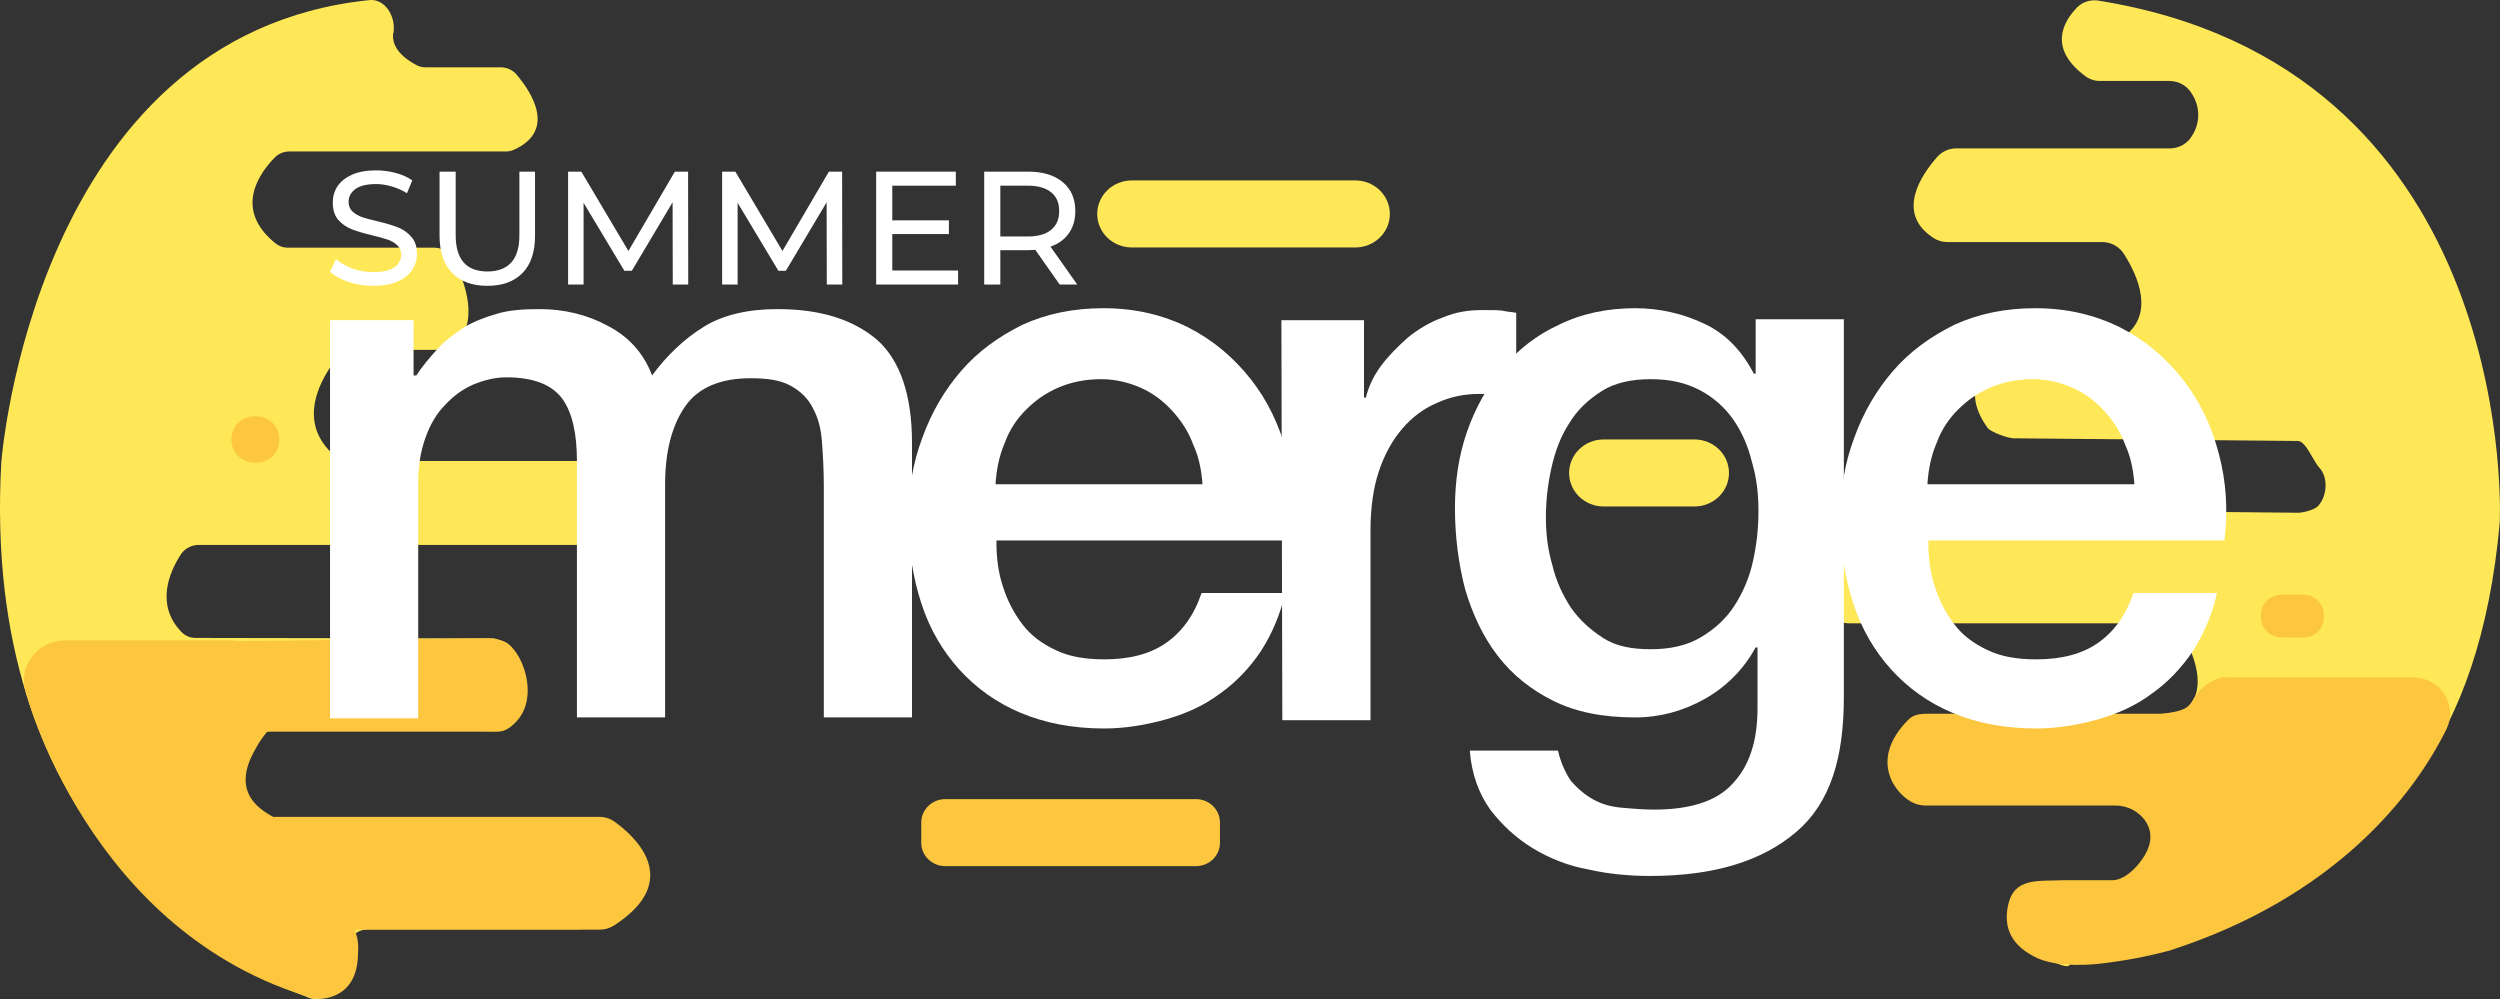
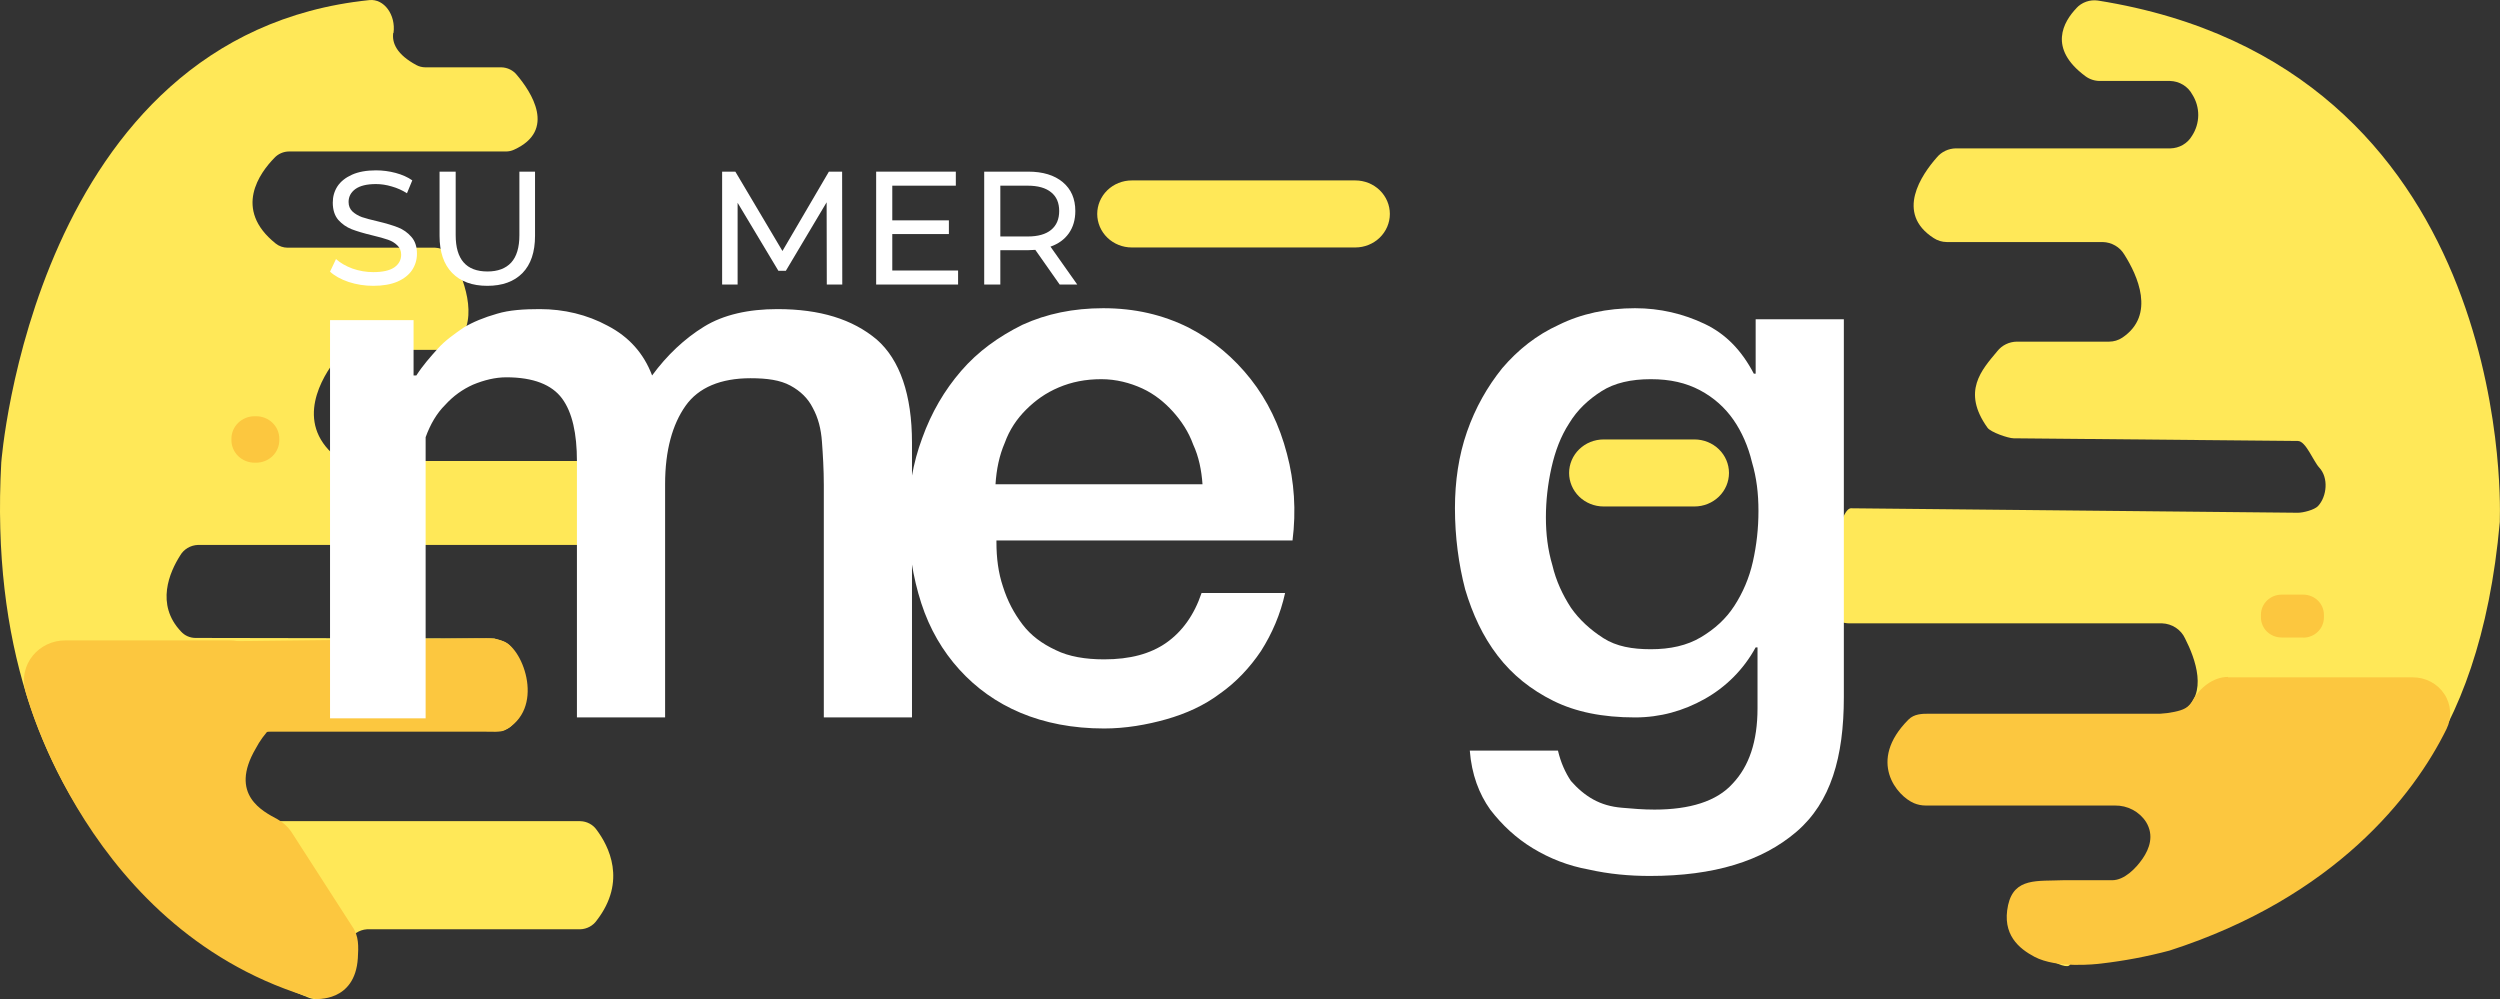
<svg xmlns="http://www.w3.org/2000/svg" width="6501" height="2599" viewBox="0 0 6501 2599" fill="none">
  <rect x="0" y="0" width="6501" height="2599" fill="#333333" stroke="none" />
  <path d="M5399.99 20.765C5365.97 56.124 5324.68 125.605 5422.93 198.177C5433.72 206.188 5446.93 210.532 5460.51 210.54H5643.24C5655.16 210.884 5666.77 214.308 5676.87 220.458C5686.97 226.608 5695.2 235.263 5700.7 245.528C5711.06 261.793 5716.47 280.564 5716.31 299.68C5716.15 318.796 5710.43 337.481 5699.81 353.582C5694.17 363.174 5686.06 371.186 5676.28 376.84C5666.5 382.494 5655.38 385.598 5644 385.85H5085.77C5076.37 386.026 5067.13 388.186 5058.68 392.178C5050.23 396.17 5042.77 401.9 5036.84 408.969C4997.08 453.971 4927.38 554.361 5028.43 619.144C5038.43 625.741 5050.23 629.311 5062.32 629.405H5468.03C5479.51 629.716 5490.71 632.895 5500.56 638.634C5510.4 644.373 5518.55 652.479 5524.23 662.167C5557.74 715.082 5606.54 819.18 5518.87 878.028C5508.75 884.791 5496.76 888.413 5484.47 888.414H5244.79C5234.91 888.498 5225.19 890.77 5216.36 895.055C5207.52 899.34 5199.82 905.526 5193.82 913.14C5153.3 961.851 5100.55 1017.73 5168.34 1112.31C5176.75 1124.06 5222.49 1139.76 5236.25 1139.76L5975.3 1146.68C5996.07 1146.68 6015.44 1199.22 6030.98 1215.91C6055.7 1242.37 6050.99 1290.84 6027.92 1315.81C6018.37 1326.07 5988.93 1333.36 5975.55 1333.36L4813.34 1321.74C4792.95 1321.74 4778.17 1394.93 4765.05 1412.98C4733.57 1456.13 4690.12 1540.45 4767.34 1605.48C4778.6 1615.34 4793.2 1620.84 4808.37 1620.93H5622.21C5635 1621.39 5647.41 1625.33 5658 1632.3C5668.59 1639.28 5676.94 1649.01 5682.1 1660.37C5708.99 1712.91 5742.24 1804.4 5677.13 1847.67C5667.37 1854 5655.87 1857.32 5644.13 1857.19H5017.72C5009.02 1857.27 5000.42 1859.11 4992.48 1862.58C4984.54 1866.04 4977.43 1871.07 4971.6 1877.34C4931.84 1918.51 4894.25 2016.55 4985.61 2072.07C4992.44 2077.18 5000.82 2079.96 5009.44 2079.98L5740.46 2085.79C5757.09 2086.58 5772.9 2092.98 5785.19 2103.89C5797.47 2114.79 5805.44 2129.51 5807.74 2145.5C5811.33 2163.79 5808.83 2182.71 5800.6 2199.53C5788.88 2224.26 5777.28 2298.43 5752.82 2299.18H5372.72C5345.33 2299.92 5271.68 2291.76 5261.1 2321.06C5240.58 2378.3 5221.85 2367.55 5256.51 2438.26C5269.25 2462.99 5374.63 2530.37 5382.91 2507.87C5459.37 2299.18 6395.79 2535.31 6500.53 1356.98C6500.53 1355 6500.53 1353.15 6500.53 1351.17C6502.7 1284.41 6521.3 171.225 5455.67 1.479C5445.3 -0.052 5434.69 0.968 5424.83 4.445C5414.97 7.923 5406.16 13.747 5399.22 21.384" fill="#FFE858" />
  <path d="M1022.55 85.425C1018.86 112.377 1032.36 142.048 1082.57 169.124C1089.69 172.998 1097.72 175.041 1105.88 175.058H1303.77C1311.65 175.268 1319.37 177.187 1326.39 180.674C1333.4 184.161 1339.52 189.128 1344.29 195.21C1380.61 238.234 1448.27 338.994 1336.39 389.436C1330.06 392.351 1323.14 393.871 1316.13 393.887H751.652C744.424 393.942 737.287 395.467 730.703 398.363C724.119 401.259 718.233 405.462 713.426 410.7C676.474 448.408 604.99 543.728 716.866 633.238C725.587 640.218 736.525 644.061 747.83 644.117H1131.75C1142.7 644.712 1153.24 648.335 1162.14 654.556C1171.04 660.778 1177.91 669.339 1181.96 679.229C1209.48 734.863 1249.23 843.288 1178.51 899.293C1169.94 906.131 1159.16 909.848 1148.06 909.802H917.81C909.491 910.054 901.346 912.186 894.025 916.028C886.703 919.87 880.406 925.315 875.634 931.932C837.407 980.025 765.287 1097.35 872.193 1186.49C881.254 1194.25 892.86 1198.63 904.941 1198.85H1614.17C1623.29 1199.18 1632.18 1201.72 1640.04 1206.23C1647.9 1210.75 1654.46 1217.09 1659.15 1224.69C1684.63 1261.78 1716.49 1331.39 1657.75 1397.78C1652.96 1403.63 1646.91 1408.39 1640.01 1411.72C1633.12 1415.05 1625.56 1416.88 1617.86 1417.06H514.521C505.072 1417.43 495.879 1420.15 487.824 1424.95C479.769 1429.76 473.122 1436.49 468.521 1444.51C441.381 1487.04 403.664 1571.6 470.815 1642.32C475.469 1647.46 481.188 1651.6 487.599 1654.45C494.01 1657.31 500.969 1658.82 508.022 1658.89L1285.29 1660.25C1306.96 1667.17 1321.74 1669.77 1332.82 1688.44C1360.09 1734.55 1398.32 1824.43 1330.15 1887.36C1320.97 1896.03 1308.68 1900.91 1295.87 1900.96H703.742C696.031 1901.15 688.458 1902.98 681.563 1906.34C674.669 1909.69 668.623 1914.48 663.859 1920.37C629.2 1960.43 566.764 2054.76 668.701 2126.46C676.819 2132.27 686.647 2135.39 696.734 2135.36H1508.92C1517.39 2135.56 1525.69 2137.73 1533.12 2141.69C1540.55 2145.65 1546.89 2151.28 1551.61 2158.11C1582.44 2199.28 1630.86 2291.14 1551.61 2393.63C1546.84 2400.43 1540.5 2406.05 1533.08 2410.02C1525.66 2413.99 1517.39 2416.21 1508.92 2416.5H954.38C944.05 2417.18 934.108 2420.59 925.638 2426.36C917.167 2432.14 910.493 2440.06 906.342 2449.27C892.229 2474.35 883.271 2501.85 879.966 2530.25C875.888 2577.35 839.573 2608.75 803.513 2594.66C540.132 2492.17 -49.32 2154.9 3.305 1202.69C3.305 1202.69 86.766 89.999 960.624 0.243C998.85 -3.59 1029.56 38.569 1023.32 85.672" fill="#FFE858" />
-   <path d="M3109.97 2252.32H2458.08C2441.53 2252.29 2425.67 2245.9 2413.96 2234.54C2402.26 2223.19 2395.67 2207.8 2395.64 2191.74V2138.7C2395.67 2122.63 2402.26 2107.23 2413.96 2095.86C2425.66 2084.49 2441.52 2078.07 2458.08 2078H3109.97C3126.53 2078.07 3142.39 2084.49 3154.09 2095.86C3165.78 2107.23 3172.37 2122.63 3172.4 2138.7V2191.74C3172.37 2207.8 3165.78 2223.19 3154.08 2234.54C3142.38 2245.9 3126.52 2252.29 3109.97 2252.32" fill="#FCC73F" />
  <path d="M666.158 1203.18H661.826C645.908 1203.11 630.662 1196.94 619.418 1186.01C608.174 1175.07 601.844 1160.27 601.811 1144.82V1140.74C601.844 1125.3 608.174 1110.49 619.418 1099.56C630.662 1088.63 645.908 1082.45 661.826 1082.39H666.158C682.099 1082.42 697.377 1088.58 708.649 1099.52C719.92 1110.45 726.268 1125.28 726.301 1140.74V1144.82C726.268 1160.29 719.92 1175.11 708.649 1186.05C697.377 1196.99 682.099 1203.14 666.158 1203.18Z" fill="#FCC73F" />
  <path d="M3524.35 643.497H2943.05C2919.22 643.497 2896.37 634.314 2879.53 617.968C2862.68 601.622 2853.22 579.452 2853.22 556.336C2853.22 533.22 2862.68 511.05 2879.53 494.704C2896.37 478.359 2919.22 469.176 2943.05 469.176H3524.35C3548.17 469.176 3571.02 478.359 3587.87 494.704C3604.71 511.05 3614.18 533.22 3614.18 556.336C3614.18 579.452 3604.71 601.622 3587.87 617.968C3571.02 634.314 3548.17 643.497 3524.35 643.497" fill="#FFE858" />
  <path d="M5989.44 1657.78H5933C5918.78 1657.74 5905.15 1652.25 5895.1 1642.49C5885.05 1632.74 5879.39 1619.52 5879.35 1605.73V1598.43C5879.39 1584.63 5885.04 1571.39 5895.09 1561.62C5905.14 1551.85 5918.77 1546.33 5933 1546.26H5989.44C6003.67 1546.33 6017.3 1551.85 6027.35 1561.62C6037.4 1571.39 6043.05 1584.63 6043.09 1598.43V1606.1C6043.02 1619.88 6037.35 1633.08 6027.3 1642.83C6017.26 1652.58 6003.65 1658.08 5989.44 1658.15" fill="#FCC73F" />
  <path d="M65.358 1794.51C65.358 1794.51 227.566 2428.99 820.077 2597.5C820.077 2597.5 923.416 2607.39 930.551 2491.3C932.335 2461.88 933.482 2433.69 916.153 2409.46L757.003 2162.19C747.72 2148.95 735.426 2137.95 721.07 2130.05C684.245 2110.14 594.668 2066.75 664.877 1946.7C675.487 1926.46 689.096 1907.85 705.27 1891.44V1768.79C705.001 1741.2 693.486 1714.82 673.24 1695.43C652.994 1676.04 625.663 1665.22 597.216 1665.32H169.589C153.289 1665.3 137.2 1668.89 122.543 1675.81C107.885 1682.73 95.046 1692.79 84.999 1705.25C74.951 1717.7 67.961 1732.21 64.558 1747.68C61.155 1763.15 61.428 1779.16 65.358 1794.51V1794.51Z" fill="#FCC73F" />
  <path d="M5793.72 1761.38H6274.49C6290.83 1761.35 6306.91 1765.33 6321.23 1772.96C6335.56 1780.59 6347.66 1791.62 6356.4 1805.02C6365.14 1818.41 6370.24 1833.74 6371.22 1849.56C6372.21 1865.39 6369.04 1881.2 6362.02 1895.52C6277.29 2067.99 6072.14 2333.3 5641.58 2471.89C5583.48 2487.34 5524.28 2498.58 5464.46 2505.52C5448.03 2507.62 5348.26 2518.5 5290.53 2488.09C5250.4 2466.82 5205.16 2430.23 5221.85 2353.57C5237.78 2281.5 5298.31 2291.76 5365.08 2288.92H5492.5C5524.1 2288.92 5554.17 2258.25 5571.75 2232.66C5589.34 2207.07 5602.08 2172.58 5580.67 2137.59C5572.1 2124.23 5560.11 2113.25 5545.86 2105.73C5531.61 2098.21 5515.6 2094.41 5499.38 2094.69H5007.66C4997.32 2094.7 4987.09 2092.69 4977.59 2088.76C4933.24 2070.46 4854.5 1979.46 4962.93 1871.04C4977.46 1856.45 4998.1 1855.96 5014.79 1855.96H5617.5C5629.8 1855.32 5642.04 1853.71 5654.07 1851.14C5677.13 1846.44 5692.3 1839.88 5701.6 1822.08C5719.56 1788.95 5755.11 1760.27 5793.72 1760.27" fill="#FCC73F" />
  <path d="M465.081 1668.9L1264.65 1659.63C1280.25 1659.22 1295.76 1662.04 1310.14 1667.91C1362.38 1688.93 1418.07 1844.83 1311.67 1899.23C1301.48 1904.42 1276.88 1902.69 1263.89 1902.69H661.438C650.99 1902.28 640.594 1904.31 631.125 1908.61C621.656 1912.91 613.392 1919.36 607.029 1927.41V1928.16C595.178 1946.21 485.851 1826.28 413.603 1743.45C385.952 1711.8 415.641 1669.27 465.463 1669.27" fill="#FCC73F" />
-   <path d="M720.556 2124.24H1558.1C1572.42 2124.07 1586.41 2128.41 1597.98 2136.6C1649.72 2173.69 1778.67 2288.67 1597.22 2406.37C1585.91 2413.7 1572.59 2417.57 1558.99 2417.49H926.852C915.376 2417.24 904.038 2419.96 894.005 2425.37C883.972 2430.78 875.606 2438.69 869.767 2448.28C869.701 2448.56 869.701 2448.86 869.767 2449.14C857.025 2471.89 742.345 2321.18 666.784 2217.33C660.377 2208.11 656.743 2197.35 656.29 2186.24C655.837 2175.13 658.583 2164.12 664.22 2154.44C669.856 2144.76 678.16 2136.79 688.201 2131.44C698.242 2126.08 709.623 2123.55 721.066 2124.11" fill="#FCC73F" />
  <path d="M4406.23 1317.04H4170.12C4146.29 1317.04 4123.44 1307.86 4106.59 1291.52C4089.75 1275.17 4080.28 1253 4080.28 1229.88C4080.28 1206.77 4089.75 1184.6 4106.59 1168.25C4123.44 1151.91 4146.29 1142.72 4170.12 1142.72H4406.23C4430.05 1142.72 4452.9 1151.91 4469.75 1168.25C4486.6 1184.6 4496.06 1206.77 4496.06 1229.88C4496.06 1253 4486.6 1275.17 4469.75 1291.52C4452.9 1307.86 4430.05 1317.04 4406.23 1317.04" fill="#FFE858" />
  <path d="M970.62 743.268C948.533 743.268 927.145 739.913 906.455 733.203C886.045 726.213 869.969 717.266 858.227 706.363L873.744 673.651C884.927 683.716 899.186 691.964 916.52 698.394C934.134 704.545 952.168 707.621 970.62 707.621C994.944 707.621 1013.12 703.567 1025.14 695.459C1037.16 687.071 1043.17 676.027 1043.17 662.328C1043.17 652.263 1039.82 644.155 1033.11 638.004C1026.68 631.573 1018.57 626.68 1008.78 623.325C999.278 619.97 985.718 616.196 968.104 612.002C946.017 606.69 928.123 601.378 914.423 596.066C901.003 590.754 889.4 582.646 879.615 571.742C870.109 560.558 865.356 545.6 865.356 526.868C865.356 511.211 869.41 497.092 877.518 484.511C885.906 471.929 898.487 461.864 915.262 454.315C932.037 446.767 952.867 442.992 977.75 442.992C995.084 442.992 1012.14 445.229 1028.91 449.702C1045.69 454.176 1060.09 460.606 1072.11 468.994L1058.27 502.544C1045.97 494.716 1032.83 488.844 1018.85 484.93C1004.87 480.736 991.17 478.639 977.75 478.639C953.985 478.639 936.091 482.973 924.069 491.64C912.327 500.307 906.455 511.491 906.455 525.191C906.455 535.256 909.81 543.503 916.52 549.934C923.23 556.085 931.478 560.978 941.264 564.612C951.329 567.967 964.889 571.602 981.944 575.516C1004.03 580.828 1021.78 586.14 1035.2 591.453C1048.62 596.765 1060.09 604.873 1069.59 615.777C1079.38 626.68 1084.27 641.359 1084.27 659.811C1084.27 675.189 1080.08 689.308 1071.69 702.169C1063.3 714.75 1050.58 724.815 1033.53 732.364C1016.47 739.633 995.504 743.268 970.62 743.268Z" fill="white" />
  <path d="M1267.16 743.268C1228.02 743.268 1197.54 732.085 1175.74 709.718C1153.93 687.351 1143.02 655.198 1143.02 613.26V446.347H1184.96V611.583C1184.96 674.49 1212.5 705.943 1267.58 705.943C1294.42 705.943 1314.97 698.255 1329.23 682.877C1343.49 667.221 1350.62 643.456 1350.62 611.583V446.347H1391.3V613.26C1391.3 655.478 1380.39 687.77 1358.59 710.137C1336.78 732.224 1306.3 743.268 1267.16 743.268Z" fill="white" />
-   <path d="M1749.45 739.913L1749.03 526.029L1642.93 704.266H1623.64L1517.54 527.287V739.913H1477.28V446.347H1511.67L1634.12 652.682L1754.91 446.347H1789.3L1789.71 739.913H1749.45Z" fill="white" />
  <path d="M2149.99 739.913L2149.58 526.029L2043.47 704.266H2024.18L1918.08 527.287V739.913H1877.82V446.347H1912.21L2034.67 652.682L2155.45 446.347H2189.84L2190.25 739.913H2149.99Z" fill="white" />
  <path d="M2491.4 703.427V739.913H2278.36V446.347H2485.53V482.833H2320.3V573H2467.5V608.647H2320.3V703.427H2491.4Z" fill="white" />
  <path d="M2755.58 739.913L2692.25 649.746C2684.42 650.306 2678.27 650.585 2673.8 650.585H2601.25V739.913H2559.31V446.347H2673.8C2711.82 446.347 2741.74 455.434 2763.55 473.607C2785.35 491.78 2796.26 516.803 2796.26 548.676C2796.26 571.322 2790.67 590.614 2779.48 606.55C2768.3 622.487 2752.36 634.09 2731.67 641.359L2801.29 739.913H2755.58ZM2672.54 614.938C2699.1 614.938 2719.37 609.206 2733.35 597.743C2747.33 586.28 2754.32 569.924 2754.32 548.676C2754.32 527.427 2747.33 511.211 2733.35 500.028C2719.37 488.565 2699.1 482.833 2672.54 482.833H2601.25V614.938H2672.54Z" fill="white" />
-   <path d="M858.227 832.551H1075.45V976.352H1082.69C1099.58 949.989 1118.89 928.418 1138.2 906.848C1157.51 885.278 1181.64 868.501 1205.78 851.725C1229.92 837.345 1258.88 825.361 1292.67 815.775C1324.05 806.188 1362.66 803.791 1403.69 803.791C1466.45 803.791 1526.79 818.171 1579.89 846.931C1635.4 875.691 1674.02 918.832 1695.74 976.352C1734.36 923.625 1780.21 880.484 1830.9 849.327C1881.58 818.17 1946.75 803.791 2021.57 803.791C2132.59 803.791 2217.07 830.154 2279.82 882.881C2340.16 935.608 2371.54 1026.68 2371.54 1151.31V1865.52H2142.25V1261.55C2142.25 1220.81 2139.84 1182.47 2137.42 1148.91C2135.01 1115.36 2127.77 1086.6 2113.29 1060.24C2101.22 1036.27 2081.91 1017.09 2055.36 1002.72C2028.81 988.334 1995.02 983.542 1951.58 983.542C1874.34 983.542 1816.42 1007.51 1782.63 1055.44C1748.84 1103.38 1729.53 1170.48 1729.53 1259.16V1865.52H1500.24V1199.24C1500.24 1127.34 1488.17 1072.22 1461.62 1036.27C1435.07 1000.32 1386.8 981.144 1316.81 981.144C1287.84 981.144 1258.88 988.334 1229.92 1000.32C1203.37 1012.3 1179.23 1029.08 1157.51 1053.05C1135.79 1074.62 1118.89 1103.38 1106.82 1136.93C1094.76 1170.48 1087.52 1208.83 1087.52 1251.97V1867.91H858.227V832.551Z" fill="white" />
+   <path d="M858.227 832.551H1075.45V976.352H1082.69C1099.58 949.989 1118.89 928.418 1138.2 906.848C1157.51 885.278 1181.64 868.501 1205.78 851.725C1229.92 837.345 1258.88 825.361 1292.67 815.775C1324.05 806.188 1362.66 803.791 1403.69 803.791C1466.45 803.791 1526.79 818.171 1579.89 846.931C1635.4 875.691 1674.02 918.832 1695.74 976.352C1734.36 923.625 1780.21 880.484 1830.9 849.327C1881.58 818.17 1946.75 803.791 2021.57 803.791C2132.59 803.791 2217.07 830.154 2279.82 882.881C2340.16 935.608 2371.54 1026.68 2371.54 1151.31V1865.52H2142.25V1261.55C2142.25 1220.81 2139.84 1182.47 2137.42 1148.91C2135.01 1115.36 2127.77 1086.6 2113.29 1060.24C2101.22 1036.27 2081.91 1017.09 2055.36 1002.72C2028.81 988.334 1995.02 983.542 1951.58 983.542C1874.34 983.542 1816.42 1007.51 1782.63 1055.44C1748.84 1103.38 1729.53 1170.48 1729.53 1259.16V1865.52H1500.24V1199.24C1500.24 1127.34 1488.17 1072.22 1461.62 1036.27C1435.07 1000.32 1386.8 981.144 1316.81 981.144C1287.84 981.144 1258.88 988.334 1229.92 1000.32C1203.37 1012.3 1179.23 1029.08 1157.51 1053.05C1135.79 1074.62 1118.89 1103.38 1106.82 1136.93V1867.91H858.227V832.551Z" fill="white" />
  <path d="M2591.15 1410.23C2591.15 1450.98 2595.98 1489.32 2608.05 1525.27C2620.11 1563.62 2637.01 1594.78 2658.73 1623.54C2680.45 1652.3 2709.42 1673.87 2745.62 1690.64C2779.41 1707.42 2822.85 1714.61 2871.12 1714.61C2938.71 1714.61 2991.8 1700.23 3032.83 1671.47C3073.87 1642.71 3105.24 1599.57 3124.55 1542.05H3341.77C3329.71 1597.17 3307.98 1647.5 3279.02 1693.04C3250.06 1736.18 3213.85 1774.53 3172.82 1803.29C3131.79 1834.44 3083.52 1856.01 3032.83 1870.4C2982.15 1884.77 2926.64 1894.36 2871.12 1894.36C2789.06 1894.36 2716.66 1879.98 2653.9 1853.62C2591.15 1827.25 2538.05 1788.9 2494.61 1740.97C2451.16 1693.04 2417.38 1635.52 2395.65 1568.41C2373.93 1501.31 2361.86 1427.01 2361.86 1347.92C2361.86 1273.62 2373.93 1204.12 2398.06 1139.41C2422.2 1072.3 2455.99 1014.78 2499.44 964.45C2542.88 914.12 2595.98 875.773 2658.73 844.616C2721.49 815.856 2791.48 801.475 2868.71 801.475C2950.77 801.475 3023.18 818.252 3090.76 851.806C3155.93 885.359 3209.03 930.895 3252.47 986.019C3295.92 1041.14 3327.29 1105.85 3346.6 1180.15C3365.91 1252.05 3370.73 1328.74 3361.08 1405.44H2591.15V1410.23ZM3126.96 1259.24C3124.55 1223.29 3117.31 1187.34 3102.83 1156.18C3090.76 1122.63 3071.45 1093.87 3049.73 1069.9C3028.01 1045.94 3001.46 1024.37 2970.08 1009.99C2938.71 995.606 2902.5 986.019 2863.88 986.019C2822.85 986.019 2786.65 993.209 2752.86 1007.59C2719.07 1021.97 2692.52 1041.14 2668.39 1065.11C2644.25 1089.08 2624.94 1117.84 2612.88 1151.39C2598.39 1184.94 2591.15 1220.89 2588.74 1259.24H3126.96Z" fill="white" />
-   <path d="M3332.14 832.647H3546.94V1033.97H3551.77C3559.01 1005.21 3571.08 978.845 3590.38 952.481C3609.68 926.118 3633.82 902.15 3660.4 878.184C3686.94 856.614 3718.31 837.44 3752.12 825.456C3785.89 811.076 3819.66 806.283 3855.87 806.283C3882.45 806.283 3901.75 806.284 3911.38 808.681C3921.05 811.077 3930.69 811.076 3942.76 813.473V1033.97C3925.89 1031.57 3908.99 1029.17 3894.52 1026.78C3877.61 1024.38 3860.71 1024.38 3846.24 1024.38C3807.63 1024.38 3771.42 1031.57 3735.21 1048.35C3701.4 1062.73 3670.03 1086.69 3645.89 1115.45C3619.35 1146.61 3600.05 1182.56 3585.58 1225.7C3571.08 1268.84 3563.84 1321.57 3563.84 1379.09V1872.81H3334.55L3332.14 832.647Z" fill="white" />
  <path d="M4794.73 1812.87C4794.73 1968.66 4760.92 2086.1 4671.64 2162.79C4582.32 2239.48 4456.83 2277.83 4290.29 2277.83C4237.17 2277.83 4184.1 2273.04 4130.99 2261.05C4077.87 2251.47 4029.63 2232.29 3986.15 2205.93C3942.71 2179.56 3906.54 2146.01 3875.17 2105.27C3846.19 2064.52 3826.89 2014.19 3822.05 1951.88H4051.33C4058.57 1983.04 4070.64 2009.4 4085.15 2030.97C4102.01 2050.14 4121.31 2066.92 4143.06 2078.9C4164.76 2090.89 4188.9 2098.08 4217.87 2100.47C4244.41 2102.87 4273.38 2105.27 4302.36 2105.27C4394.08 2105.27 4464.06 2083.7 4505.1 2038.16C4548.55 1992.62 4570.25 1927.91 4570.25 1841.64V1683.45H4565.41C4534.04 1740.97 4488.2 1786.51 4432.69 1817.67C4377.17 1848.82 4316.83 1865.6 4251.68 1865.6C4167.19 1865.6 4097.17 1851.22 4039.26 1822.46C3981.36 1793.7 3933.08 1755.35 3894.47 1705.02C3855.82 1654.69 3829.29 1597.17 3809.98 1532.46C3793.08 1467.75 3783.45 1395.85 3783.45 1321.55C3783.45 1252.05 3793.08 1184.94 3814.82 1122.63C3836.52 1060.32 3867.89 1005.19 3906.54 957.258C3947.54 909.325 3995.82 870.979 4053.73 844.616C4111.68 815.856 4179.26 801.475 4251.68 801.475C4316.83 801.475 4377.17 815.855 4432.69 842.218C4488.2 868.582 4529.24 911.723 4560.62 971.639H4565.41V830.235H4794.73V1812.87ZM4292.69 1688.25C4343.36 1688.25 4386.81 1678.66 4423.01 1657.09C4459.22 1635.52 4488.2 1609.16 4509.9 1575.6C4531.64 1542.05 4548.55 1503.7 4558.18 1460.56C4567.85 1417.42 4572.69 1374.28 4572.69 1328.74C4572.69 1283.21 4567.85 1242.46 4555.78 1201.72C4546.11 1160.98 4529.24 1122.63 4507.5 1091.47C4485.8 1060.32 4456.83 1033.95 4420.62 1014.78C4384.41 995.606 4343.36 986.019 4292.69 986.019C4242.01 986.019 4198.57 995.606 4164.76 1017.17C4130.99 1038.74 4102.01 1065.11 4080.31 1101.06C4058.57 1134.61 4044.1 1172.96 4034.43 1216.1C4024.8 1259.24 4019.96 1302.38 4019.96 1345.52C4019.96 1388.66 4024.8 1429.4 4036.87 1470.15C4046.5 1510.89 4063.4 1546.84 4085.15 1580.4C4106.85 1611.55 4135.82 1637.92 4169.59 1659.49C4203.4 1681.05 4244.41 1688.25 4292.69 1688.25Z" fill="white" />
-   <path d="M5014.47 1410.23C5014.47 1450.98 5019.31 1489.32 5031.38 1525.27C5043.45 1563.62 5060.31 1594.78 5082.05 1623.54C5103.75 1652.3 5132.73 1673.87 5168.94 1690.64C5202.75 1707.42 5246.19 1714.61 5294.43 1714.61C5362.01 1714.61 5415.13 1700.23 5456.17 1671.47C5497.17 1642.71 5528.55 1599.57 5547.89 1542.05H5765.1C5753.03 1597.17 5731.29 1647.5 5702.36 1693.04C5673.38 1736.18 5637.17 1774.53 5596.13 1803.29C5555.13 1834.44 5506.85 1856.01 5456.17 1870.4C5405.45 1884.77 5349.94 1894.36 5294.43 1894.36C5212.38 1894.36 5139.96 1879.98 5077.22 1853.62C5014.47 1827.25 4961.36 1788.9 4917.91 1740.97C4874.47 1693.04 4840.7 1635.52 4818.96 1568.41C4797.26 1501.31 4785.19 1427.01 4785.19 1347.92C4785.19 1273.62 4797.26 1204.12 4821.4 1139.41C4845.54 1072.3 4879.31 1014.78 4922.75 964.45C4966.19 914.12 5019.31 875.773 5082.05 844.616C5144.8 815.856 5214.82 801.475 5292.03 801.475C5374.08 801.475 5446.5 818.252 5514.08 851.806C5579.26 885.359 5632.34 930.895 5675.78 986.019C5719.22 1041.14 5750.6 1105.85 5769.9 1180.15C5789.24 1252.05 5794.04 1328.74 5784.41 1405.44H5014.47V1410.23ZM5550.29 1259.24C5547.85 1223.29 5540.62 1187.34 5526.15 1156.18C5514.08 1122.63 5494.78 1093.87 5473.04 1069.9C5451.33 1045.94 5424.8 1024.37 5393.38 1009.99C5362.01 995.606 5325.8 986.019 5287.2 986.019C5246.19 986.019 5209.98 993.209 5176.17 1007.59C5142.4 1021.97 5115.82 1041.14 5091.72 1065.11C5067.59 1089.08 5048.28 1117.84 5036.21 1151.39C5021.7 1184.94 5014.47 1220.89 5012.07 1259.24H5550.29Z" fill="white" />
</svg>